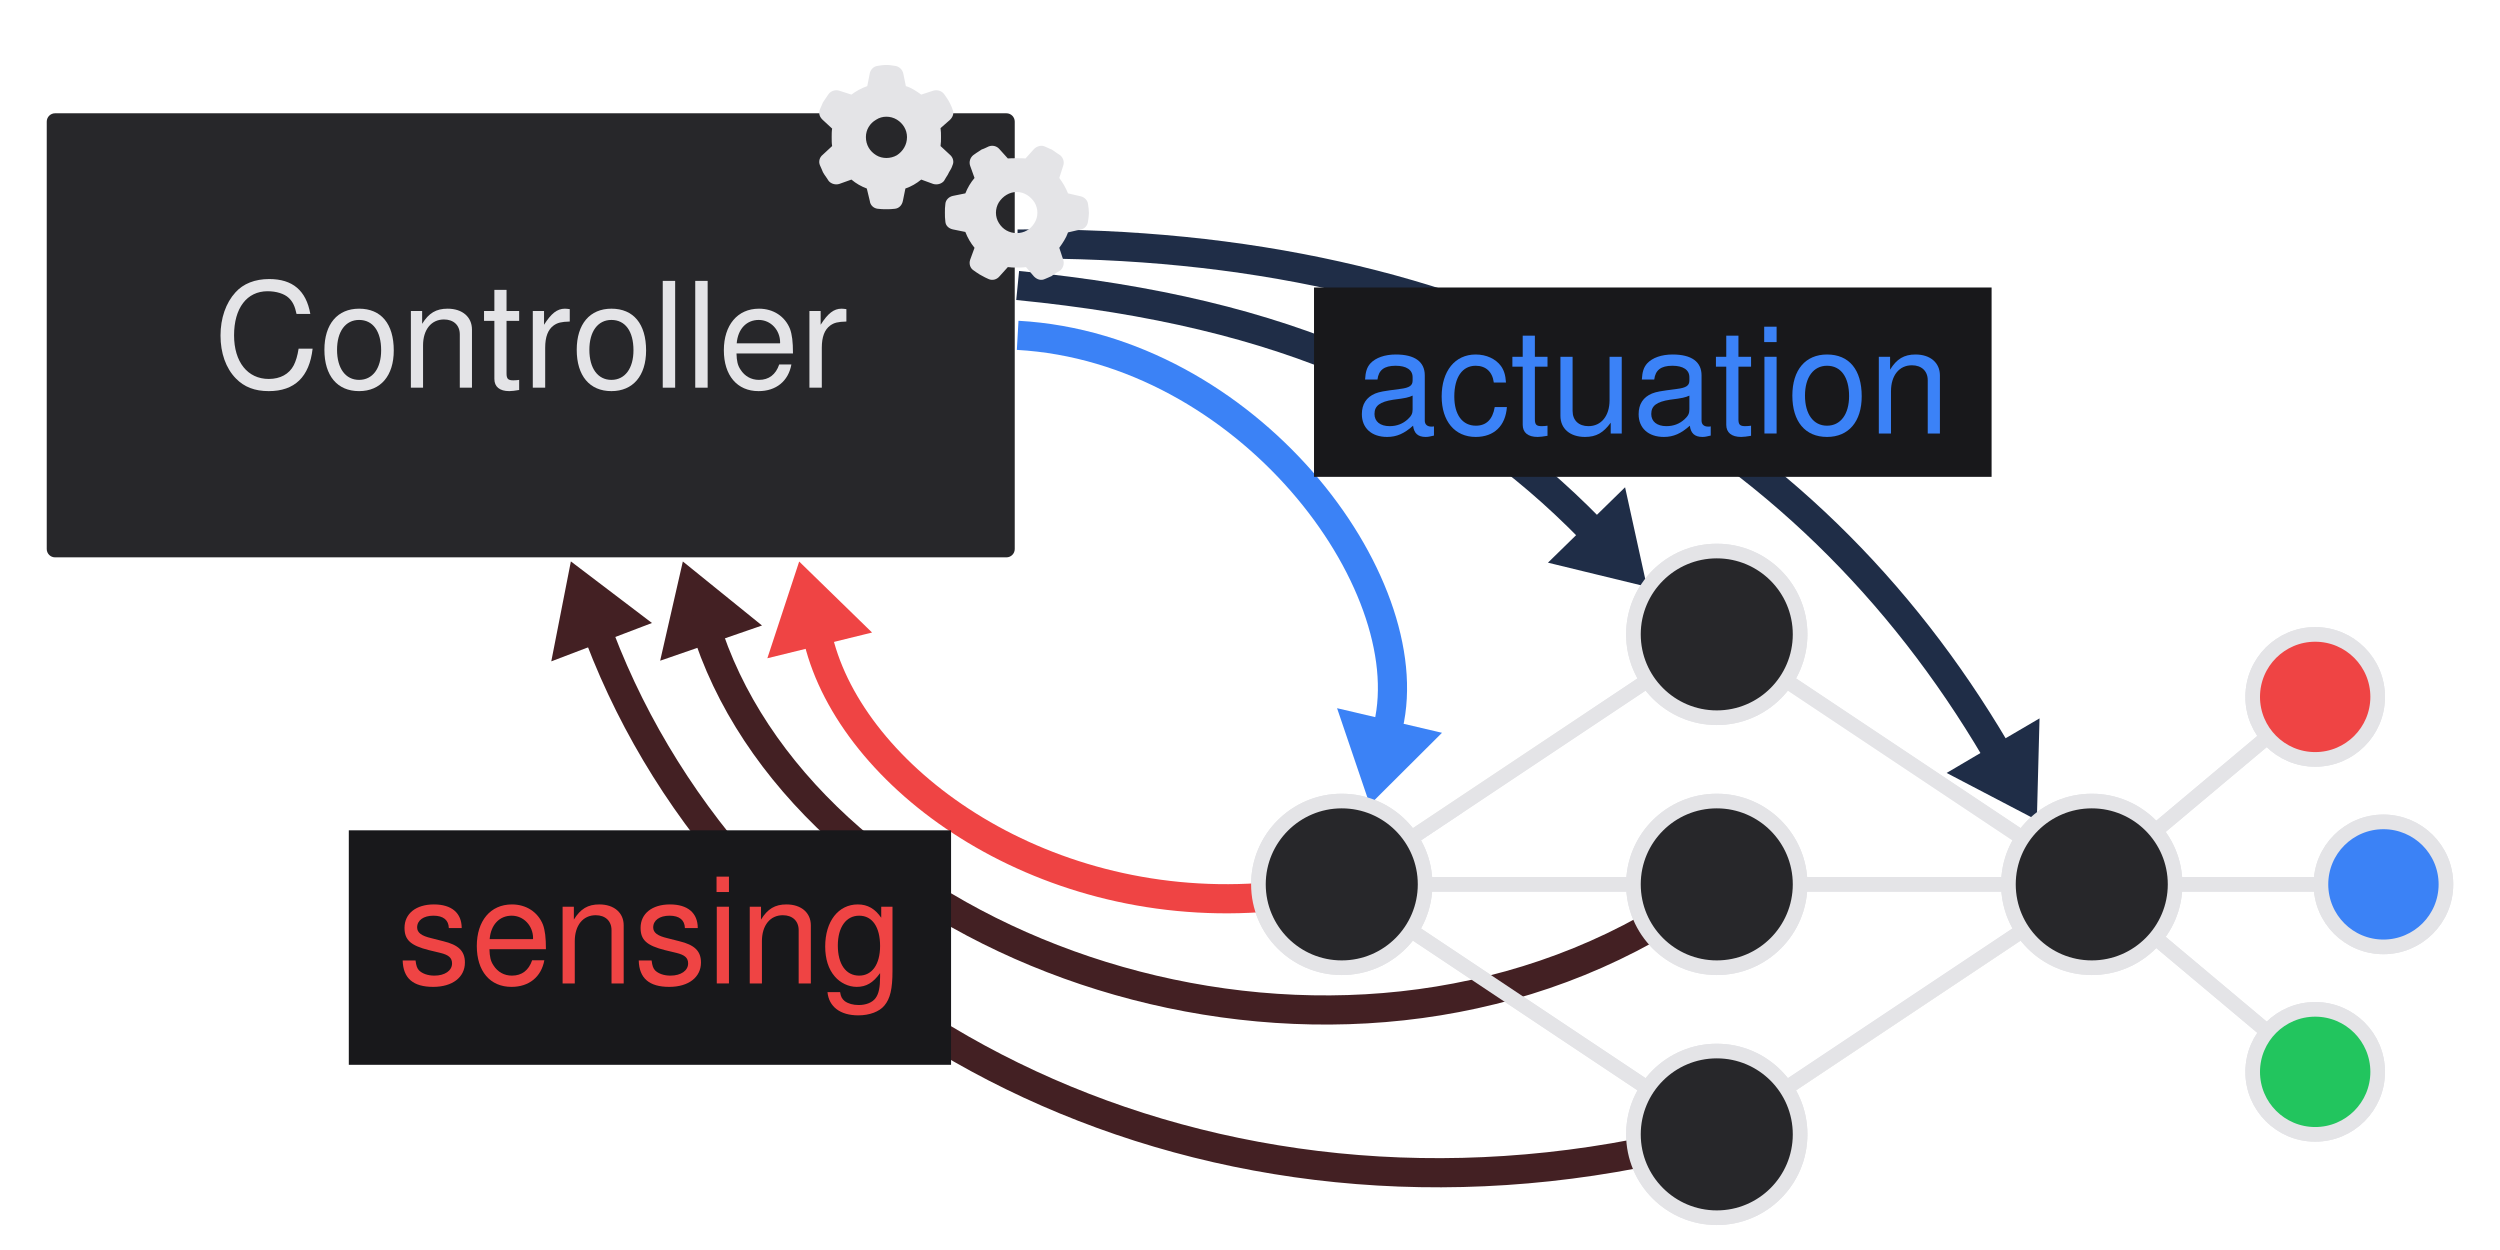
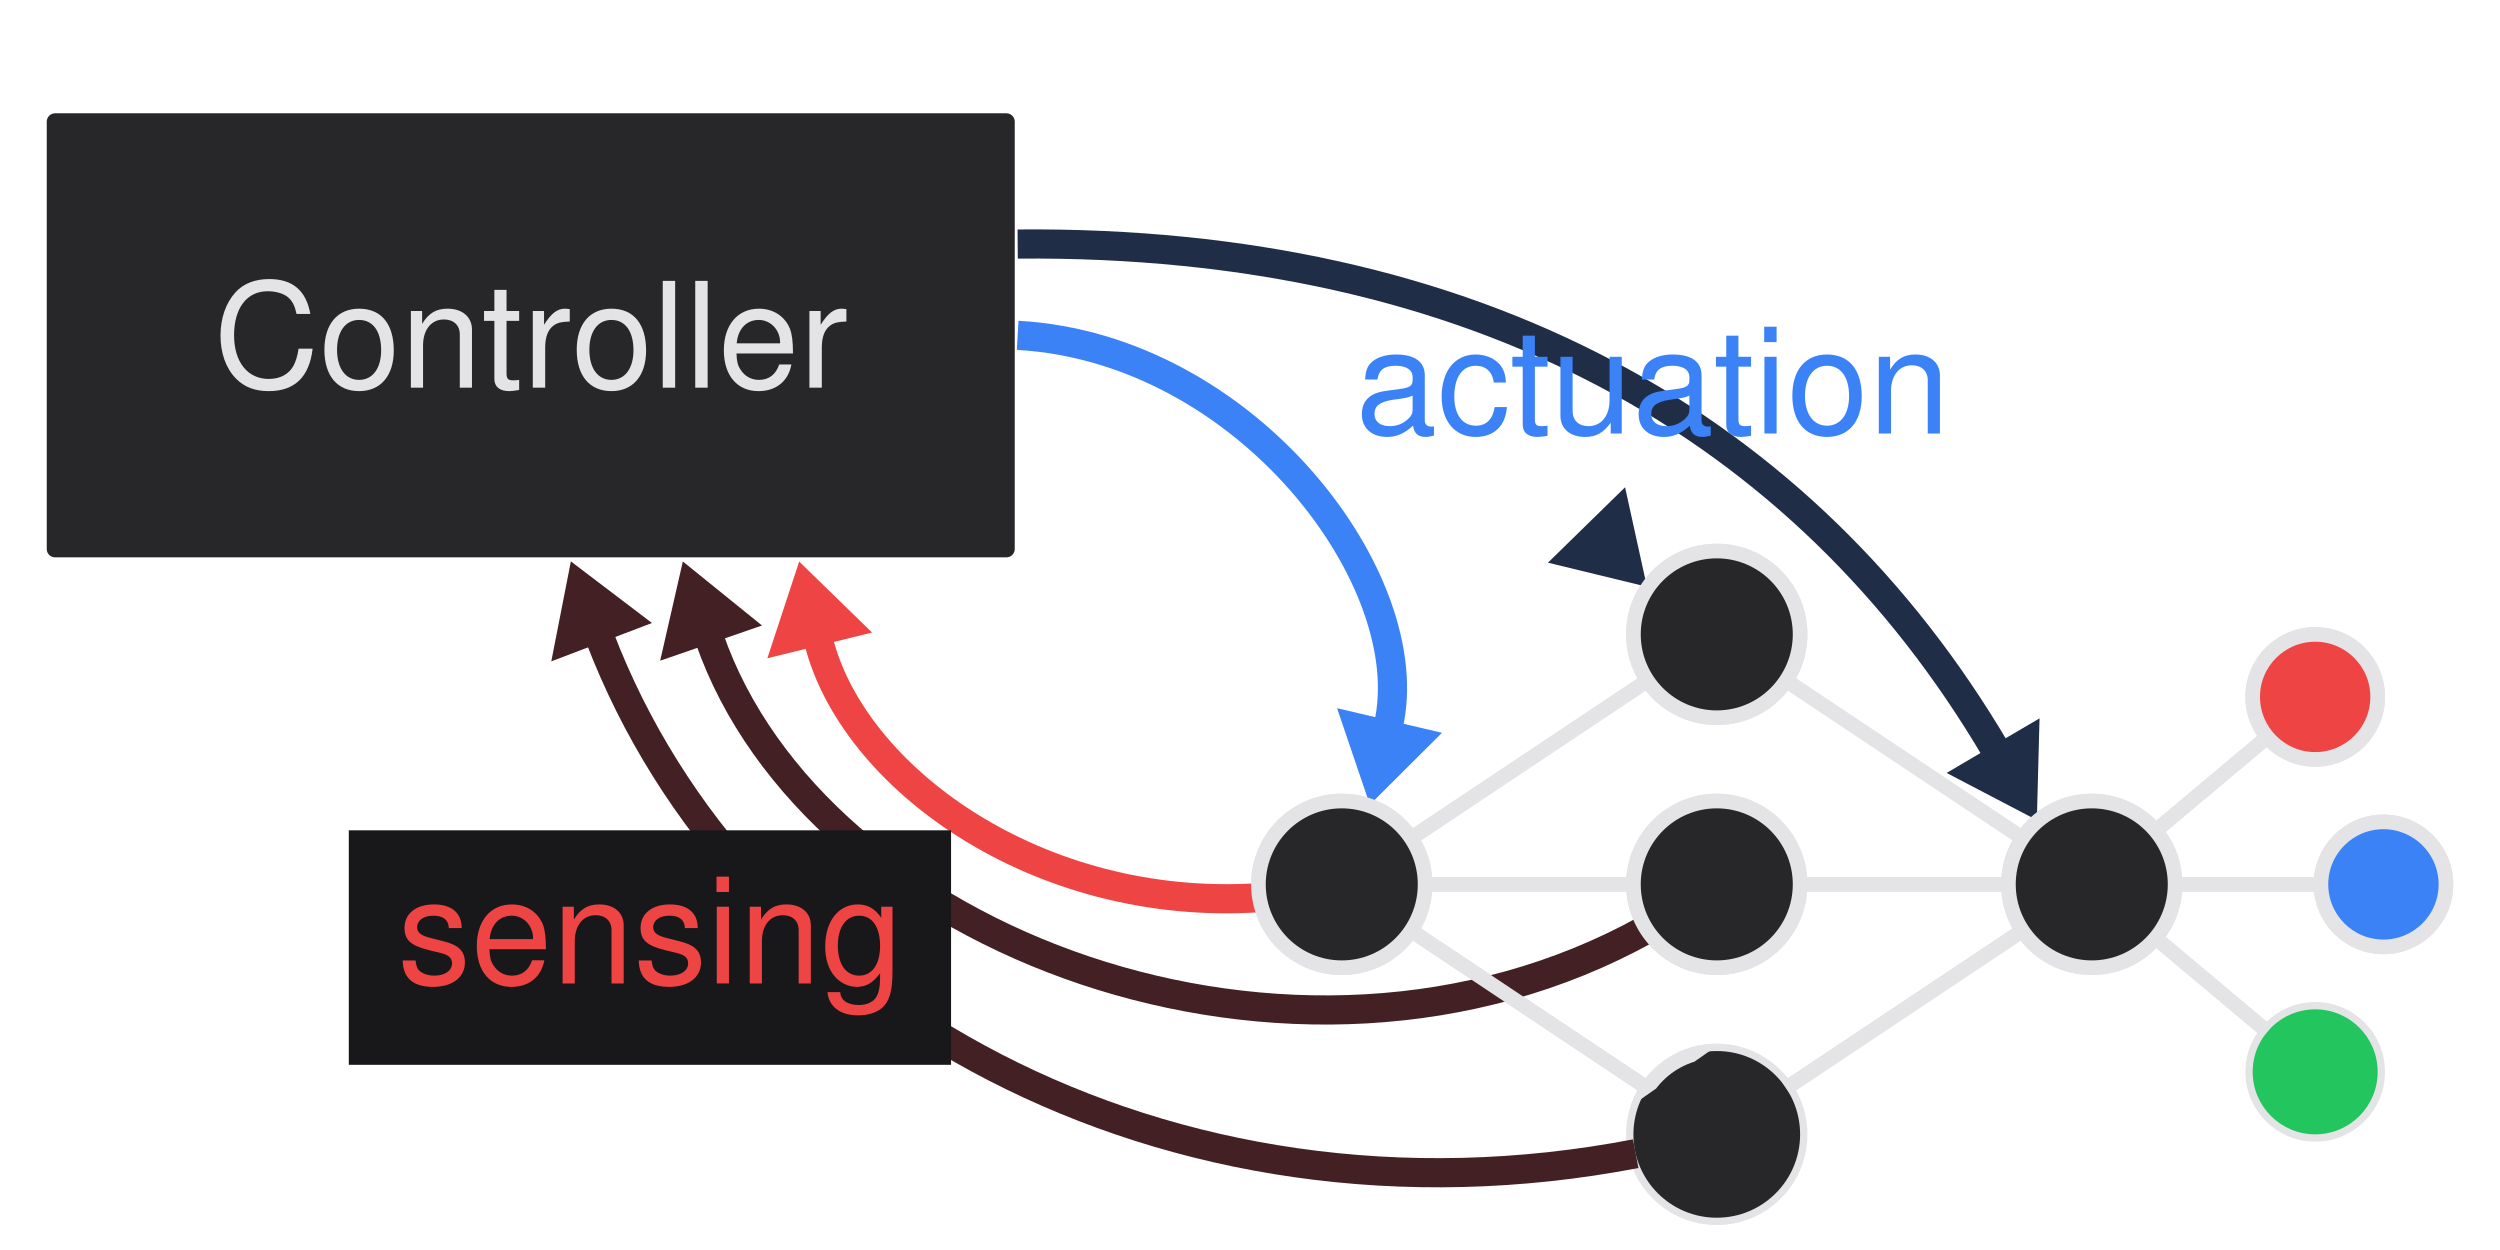
<svg xmlns="http://www.w3.org/2000/svg" xmlns:ns1="http://sodipodi.sourceforge.net/DTD/sodipodi-0.dtd" xmlns:ns2="http://www.inkscape.org/namespaces/inkscape" xmlns:xlink="http://www.w3.org/1999/xlink" width="170.08pt" height="85.04pt" viewBox="0 0 170.08 85.04" version="1.1" id="svg261" ns1:docname="data-driven-networking-dark.pdf">
  <ns1:namedview id="namedview263" pagecolor="#505050" bordercolor="#eeeeee" borderopacity="1" ns2:showpageshadow="0" ns2:pageopacity="0" ns2:pagecheckerboard="0" ns2:deskcolor="#505050" ns2:document-units="pt" />
  <defs id="defs89">
    <g id="g48">
      <g id="glyph-0-0" />
      <g id="glyph-0-1">
        <path d="M 6.594 -5.016 C 6.312 -6.609 5.391 -7.391 3.797 -7.391 C 2.828 -7.391 2.031 -7.078 1.5 -6.484 C 0.844 -5.766 0.484 -4.719 0.484 -3.547 C 0.484 -2.359 0.844 -1.328 1.531 -0.625 C 2.094 -0.047 2.812 0.234 3.766 0.234 C 5.531 0.234 6.531 -0.734 6.75 -2.656 L 5.797 -2.656 C 5.719 -2.156 5.609 -1.812 5.469 -1.531 C 5.156 -0.922 4.547 -0.594 3.766 -0.594 C 2.328 -0.594 1.406 -1.75 1.406 -3.562 C 1.406 -5.422 2.281 -6.562 3.688 -6.562 C 4.281 -6.562 4.828 -6.391 5.125 -6.109 C 5.391 -5.859 5.547 -5.547 5.656 -5.016 Z M 6.594 -5.016 " id="path3" />
      </g>
      <g id="glyph-0-2">
        <path d="M 2.719 -5.375 C 1.25 -5.375 0.359 -4.328 0.359 -2.578 C 0.359 -0.812 1.234 0.234 2.719 0.234 C 4.188 0.234 5.078 -0.812 5.078 -2.531 C 5.078 -4.344 4.219 -5.375 2.719 -5.375 Z M 2.719 -4.609 C 3.656 -4.609 4.219 -3.844 4.219 -2.547 C 4.219 -1.312 3.641 -0.531 2.719 -0.531 C 1.797 -0.531 1.219 -1.312 1.219 -2.578 C 1.219 -3.828 1.797 -4.609 2.719 -4.609 Z M 2.719 -4.609 " id="path6" />
      </g>
      <g id="glyph-0-3">
        <path d="M 0.703 -5.219 L 0.703 0 L 1.531 0 L 1.531 -2.875 C 1.531 -3.953 2.094 -4.641 2.953 -4.641 C 3.609 -4.641 4.031 -4.25 4.031 -3.625 L 4.031 0 L 4.859 0 L 4.859 -3.953 C 4.859 -4.812 4.203 -5.375 3.203 -5.375 C 2.422 -5.375 1.922 -5.078 1.469 -4.344 L 1.469 -5.219 Z M 0.703 -5.219 " id="path9" />
      </g>
      <g id="glyph-0-4">
        <path d="M 2.531 -5.219 L 1.672 -5.219 L 1.672 -6.656 L 0.844 -6.656 L 0.844 -5.219 L 0.141 -5.219 L 0.141 -4.547 L 0.844 -4.547 L 0.844 -0.594 C 0.844 -0.062 1.203 0.234 1.859 0.234 C 2.047 0.234 2.25 0.203 2.531 0.156 L 2.531 -0.531 C 2.422 -0.516 2.297 -0.5 2.141 -0.5 C 1.781 -0.5 1.672 -0.594 1.672 -0.969 L 1.672 -4.547 L 2.531 -4.547 Z M 2.531 -5.219 " id="path12" />
      </g>
      <g id="glyph-0-5">
        <path d="M 0.688 -5.219 L 0.688 0 L 1.531 0 L 1.531 -2.719 C 1.531 -3.453 1.719 -3.953 2.109 -4.234 C 2.375 -4.422 2.625 -4.484 3.203 -4.5 L 3.203 -5.344 C 3.062 -5.359 2.984 -5.375 2.875 -5.375 C 2.344 -5.375 1.938 -5.047 1.453 -4.281 L 1.453 -5.219 Z M 0.688 -5.219 " id="path15" />
      </g>
      <g id="glyph-0-6">
        <path d="M 1.516 -7.266 L 0.672 -7.266 L 0.672 0 L 1.516 0 Z M 1.516 -7.266 " id="path18" />
      </g>
      <g id="glyph-0-7">
        <path d="M 5.109 -2.328 C 5.109 -3.125 5.047 -3.609 4.906 -4 C 4.562 -4.859 3.766 -5.375 2.797 -5.375 C 1.328 -5.375 0.406 -4.25 0.406 -2.547 C 0.406 -0.828 1.312 0.234 2.766 0.234 C 3.969 0.234 4.797 -0.453 5 -1.578 L 4.172 -1.578 C 3.938 -0.891 3.469 -0.531 2.797 -0.531 C 2.266 -0.531 1.828 -0.781 1.547 -1.219 C 1.344 -1.516 1.281 -1.812 1.266 -2.328 Z M 1.281 -3.016 C 1.359 -3.984 1.938 -4.609 2.781 -4.609 C 3.594 -4.609 4.234 -3.922 4.234 -3.078 C 4.234 -3.047 4.234 -3.031 4.219 -3.016 Z M 1.281 -3.016 " id="path21" />
      </g>
      <g id="glyph-0-8">
        <path d="M 4.359 -3.766 C 4.359 -4.797 3.672 -5.375 2.469 -5.375 C 1.25 -5.375 0.469 -4.75 0.469 -3.781 C 0.469 -2.953 0.891 -2.578 2.125 -2.266 L 2.906 -2.078 C 3.484 -1.938 3.703 -1.734 3.703 -1.359 C 3.703 -0.875 3.219 -0.531 2.5 -0.531 C 2.047 -0.531 1.672 -0.672 1.453 -0.891 C 1.328 -1.031 1.266 -1.188 1.219 -1.562 L 0.344 -1.562 C 0.375 -0.344 1.062 0.234 2.422 0.234 C 3.734 0.234 4.578 -0.422 4.578 -1.422 C 4.578 -2.203 4.141 -2.625 3.094 -2.875 L 2.297 -3.078 C 1.625 -3.234 1.328 -3.453 1.328 -3.812 C 1.328 -4.297 1.766 -4.609 2.438 -4.609 C 3.109 -4.609 3.469 -4.312 3.484 -3.766 Z M 4.359 -3.766 " id="path24" />
      </g>
      <g id="glyph-0-9">
        <path d="M 1.5 -5.219 L 0.672 -5.219 L 0.672 0 L 1.5 0 Z M 1.5 -7.266 L 0.656 -7.266 L 0.656 -6.219 L 1.5 -6.219 Z M 1.5 -7.266 " id="path27" />
      </g>
      <g id="glyph-0-10">
        <path d="M 4.109 -5.219 L 4.109 -4.469 C 3.688 -5.078 3.188 -5.375 2.516 -5.375 C 1.188 -5.375 0.297 -4.219 0.297 -2.516 C 0.297 -1.672 0.516 -0.969 0.953 -0.469 C 1.328 -0.031 1.891 0.234 2.438 0.234 C 3.094 0.234 3.562 -0.047 4.031 -0.703 L 4.031 -0.438 C 4.031 0.266 3.938 0.703 3.734 0.984 C 3.516 1.297 3.078 1.469 2.578 1.469 C 2.188 1.469 1.859 1.375 1.625 1.203 C 1.438 1.047 1.359 0.906 1.312 0.594 L 0.453 0.594 C 0.547 1.578 1.312 2.172 2.547 2.172 C 3.312 2.172 3.984 1.922 4.328 1.5 C 4.719 1.031 4.875 0.375 4.875 -0.859 L 4.875 -5.219 Z M 2.609 -4.609 C 3.5 -4.609 4.031 -3.844 4.031 -2.547 C 4.031 -1.297 3.484 -0.531 2.609 -0.531 C 1.703 -0.531 1.156 -1.312 1.156 -2.578 C 1.156 -3.828 1.719 -4.609 2.609 -4.609 Z M 2.609 -4.609 " id="path30" />
      </g>
      <g id="glyph-0-11">
        <path d="M 5.328 -0.484 C 5.25 -0.469 5.203 -0.469 5.156 -0.469 C 4.859 -0.469 4.703 -0.625 4.703 -0.875 L 4.703 -3.953 C 4.703 -4.875 4.031 -5.375 2.734 -5.375 C 1.984 -5.375 1.359 -5.156 1 -4.766 C 0.766 -4.5 0.672 -4.203 0.641 -3.672 L 1.484 -3.672 C 1.562 -4.312 1.938 -4.609 2.719 -4.609 C 3.453 -4.609 3.875 -4.328 3.875 -3.828 L 3.875 -3.609 C 3.875 -3.266 3.672 -3.109 3.016 -3.031 C 1.828 -2.875 1.656 -2.844 1.328 -2.719 C 0.734 -2.469 0.422 -2 0.422 -1.312 C 0.422 -0.375 1.078 0.234 2.141 0.234 C 2.797 0.234 3.312 0 3.906 -0.531 C 3.969 -0.016 4.234 0.234 4.766 0.234 C 4.938 0.234 5.062 0.203 5.328 0.141 Z M 3.875 -1.641 C 3.875 -1.359 3.797 -1.203 3.547 -0.969 C 3.203 -0.656 2.797 -0.5 2.312 -0.5 C 1.672 -0.5 1.281 -0.812 1.281 -1.328 C 1.281 -1.891 1.656 -2.156 2.547 -2.297 C 3.422 -2.406 3.594 -2.453 3.875 -2.578 Z M 3.875 -1.641 " id="path33" />
      </g>
      <g id="glyph-0-12">
        <path d="M 4.688 -3.469 C 4.656 -3.984 4.547 -4.312 4.344 -4.594 C 3.984 -5.078 3.359 -5.375 2.625 -5.375 C 1.219 -5.375 0.312 -4.25 0.312 -2.516 C 0.312 -0.844 1.203 0.234 2.625 0.234 C 3.875 0.234 4.656 -0.516 4.75 -1.797 L 3.922 -1.797 C 3.781 -0.953 3.344 -0.531 2.641 -0.531 C 1.719 -0.531 1.172 -1.281 1.172 -2.516 C 1.172 -3.828 1.719 -4.609 2.625 -4.609 C 3.312 -4.609 3.766 -4.203 3.859 -3.469 Z M 4.688 -3.469 " id="path36" />
      </g>
      <g id="glyph-0-13">
        <path d="M 4.812 0 L 4.812 -5.219 L 3.984 -5.219 L 3.984 -2.266 C 3.984 -1.203 3.422 -0.5 2.547 -0.5 C 1.891 -0.5 1.469 -0.891 1.469 -1.531 L 1.469 -5.219 L 0.641 -5.219 L 0.641 -1.203 C 0.641 -0.328 1.297 0.234 2.312 0.234 C 3.078 0.234 3.562 -0.047 4.062 -0.734 L 4.062 0 Z M 4.812 0 " id="path39" />
      </g>
      <g id="glyph-1-0">
        <path d="M 1.875 -1.656 L 4.469 -5.609 L 1.875 -9.516 Z M 2.969 0 L 8.203 0 L 5.609 -3.906 Z M 6.703 -5.609 L 9.344 -1.656 L 9.344 -9.516 Z M 8.203 -11.203 L 2.969 -11.203 L 5.609 -7.266 Z M 0 -11.672 C 0 -12.422 0.609 -13.078 1.406 -13.078 L 9.797 -13.078 C 10.562 -13.078 11.203 -12.422 11.203 -11.672 L 11.203 0.469 C 11.203 1.25 10.562 1.875 9.797 1.875 L 1.406 1.875 C 0.609 1.875 0 1.25 0 0.469 Z M 0 -11.672 " id="path42" />
      </g>
      <g id="glyph-1-1">
-         <path d="M 8.984 -9.109 C 9.188 -9.312 9.281 -9.562 9.156 -9.828 C 9.109 -10 9.016 -10.156 8.953 -10.297 L 8.875 -10.438 C 8.781 -10.594 8.672 -10.734 8.578 -10.875 C 8.406 -11.094 8.109 -11.172 7.844 -11.094 L 7.031 -10.828 C 6.703 -11.062 6.359 -11.297 5.984 -11.406 L 5.812 -12.25 C 5.75 -12.547 5.516 -12.75 5.25 -12.781 C 5.047 -12.812 4.875 -12.844 4.672 -12.844 L 4.641 -12.844 C 4.438 -12.844 4.266 -12.812 4.062 -12.781 C 3.797 -12.75 3.594 -12.547 3.531 -12.281 L 3.359 -11.406 C 2.953 -11.266 2.594 -11.062 2.281 -10.828 L 1.453 -11.094 C 1.203 -11.172 0.906 -11.094 0.734 -10.875 C 0.641 -10.734 0.547 -10.594 0.438 -10.438 L 0.344 -10.297 C 0.297 -10.156 0.203 -10 0.141 -9.828 C 0.031 -9.562 0.109 -9.312 0.328 -9.109 L 0.969 -8.516 C 0.938 -8.344 0.938 -8.141 0.938 -7.938 C 0.938 -7.703 0.938 -7.5 0.969 -7.328 L 0.328 -6.734 C 0.109 -6.562 0.031 -6.266 0.141 -6.016 C 0.203 -5.859 0.297 -5.688 0.344 -5.547 L 0.438 -5.391 C 0.531 -5.25 0.641 -5.109 0.734 -4.953 C 0.906 -4.75 1.203 -4.672 1.453 -4.75 L 2.281 -5.047 C 2.594 -4.781 2.953 -4.578 3.328 -4.438 L 3.531 -3.594 C 3.562 -3.297 3.797 -3.094 4.062 -3.062 C 4.266 -3.031 4.469 -3.031 4.641 -3.031 C 4.844 -3.031 5.047 -3.031 5.25 -3.062 C 5.516 -3.094 5.719 -3.297 5.781 -3.594 L 5.953 -4.438 C 6.359 -4.578 6.703 -4.781 7.031 -5.047 L 7.844 -4.75 C 8.109 -4.672 8.406 -4.75 8.578 -4.953 C 8.672 -5.109 8.75 -5.25 8.844 -5.391 L 8.922 -5.547 C 9.016 -5.688 9.109 -5.859 9.156 -6.016 C 9.281 -6.266 9.188 -6.562 8.984 -6.734 L 8.344 -7.328 C 8.375 -7.531 8.375 -7.734 8.375 -7.938 C 8.375 -8.141 8.375 -8.344 8.344 -8.547 Z M 3.266 -7.938 C 3.266 -8.438 3.531 -8.875 3.969 -9.125 C 4.375 -9.391 4.938 -9.391 5.375 -9.125 C 5.781 -8.875 6.062 -8.438 6.062 -7.938 C 6.062 -7.406 5.781 -6.969 5.375 -6.703 C 4.938 -6.453 4.375 -6.453 3.969 -6.703 C 3.531 -6.969 3.266 -7.406 3.266 -7.938 Z M 14.703 1.547 C 14.906 1.75 15.172 1.844 15.438 1.719 C 15.609 1.656 15.75 1.578 15.906 1.516 L 16.047 1.406 C 16.188 1.312 16.344 1.219 16.484 1.141 C 16.688 0.969 16.781 0.672 16.688 0.406 L 16.422 -0.406 C 16.656 -0.734 16.891 -1.078 17.016 -1.453 L 17.891 -1.656 C 18.141 -1.688 18.344 -1.922 18.375 -2.188 C 18.406 -2.391 18.438 -2.594 18.438 -2.766 C 18.438 -2.969 18.406 -3.188 18.375 -3.391 C 18.344 -3.641 18.141 -3.844 17.891 -3.906 L 17.016 -4.109 C 16.859 -4.5 16.656 -4.844 16.422 -5.156 L 16.688 -5.984 C 16.781 -6.25 16.688 -6.531 16.484 -6.703 C 16.344 -6.797 16.188 -6.891 16.047 -7 L 15.906 -7.094 C 15.75 -7.141 15.609 -7.234 15.438 -7.297 C 15.203 -7.406 14.906 -7.328 14.703 -7.125 L 14.125 -6.484 C 13.953 -6.5 13.734 -6.5 13.531 -6.5 C 13.297 -6.5 13.094 -6.5 12.922 -6.484 L 12.344 -7.125 C 12.172 -7.328 11.875 -7.406 11.609 -7.297 C 11.469 -7.234 11.297 -7.141 11.141 -7.094 L 11 -7 C 10.859 -6.922 10.703 -6.797 10.562 -6.703 C 10.359 -6.531 10.266 -6.25 10.359 -5.984 L 10.656 -5.156 C 10.391 -4.844 10.188 -4.5 10.031 -4.109 L 9.188 -3.938 C 8.891 -3.875 8.688 -3.641 8.672 -3.391 C 8.641 -3.188 8.641 -3 8.641 -2.797 C 8.641 -2.594 8.641 -2.391 8.672 -2.188 C 8.688 -1.922 8.891 -1.719 9.188 -1.656 L 10.031 -1.484 C 10.188 -1.078 10.391 -0.734 10.656 -0.406 L 10.359 0.406 C 10.266 0.672 10.359 0.969 10.562 1.109 C 10.703 1.219 10.859 1.312 11 1.406 L 11.141 1.484 C 11.297 1.578 11.469 1.656 11.609 1.719 C 11.875 1.844 12.172 1.75 12.344 1.547 L 12.922 0.906 C 13.125 0.938 13.328 0.938 13.531 0.938 C 13.734 0.938 13.953 0.938 14.156 0.906 Z M 13.531 -4.203 C 14.031 -4.203 14.469 -3.906 14.734 -3.5 C 15 -3.062 15 -2.516 14.734 -2.094 C 14.469 -1.656 14.031 -1.406 13.531 -1.406 C 13.016 -1.406 12.578 -1.656 12.312 -2.094 C 12.047 -2.516 12.047 -3.062 12.312 -3.5 C 12.578 -3.906 13.016 -4.203 13.531 -4.203 Z M 13.531 -4.203 " id="path45" />
-       </g>
+         </g>
    </g>
    <clipPath id="clip-0">
      <path clip-rule="nonzero" d="M 97 57 L 137 57 L 137 85.039 L 97 85.039 Z M 97 57 " id="path50" />
    </clipPath>
    <clipPath id="clip-1">
      <path clip-rule="nonzero" d="M 139 29 L 170.078 29 L 170.078 66 L 139 66 Z M 139 29 " id="path53" />
    </clipPath>
    <clipPath id="clip-2">
      <path clip-rule="nonzero" d="M 143 41 L 170.078 41 L 170.078 79 L 143 79 Z M 143 41 " id="path56" />
    </clipPath>
    <clipPath id="clip-3">
      <path clip-rule="nonzero" d="M 139 54 L 170.078 54 L 170.078 85.039 L 139 85.039 Z M 139 54 " id="path59" />
    </clipPath>
    <clipPath id="clip-4">
      <path clip-rule="nonzero" d="M 81 32 L 170.078 32 L 170.078 85.039 L 81 85.039 Z M 81 32 " id="path62" />
    </clipPath>
    <clipPath id="clip-5">
      <path clip-rule="nonzero" d="M 20 15 L 141 15 L 141 85.039 L 20 85.039 Z M 20 15 " id="path65" />
    </clipPath>
    <clipPath id="clip-6">
      <path clip-rule="nonzero" d="M 12 15 L 140 15 L 140 85.039 L 12 85.039 Z M 12 15 " id="path68" />
    </clipPath>
    <clipPath id="clip-7">
      <path clip-rule="nonzero" d="M 27 15 L 114 15 L 114 85.039 L 27 85.039 Z M 27 15 " id="path71" />
    </clipPath>
    <clipPath id="clip-8">
-       <path clip-rule="nonzero" d="M 97 57 L 137 57 L 137 85.039 L 97 85.039 Z M 97 57 " id="path74" />
+       <path clip-rule="nonzero" d="M 97 57 L 137 57 L 97 85.039 Z M 97 57 " id="path74" />
    </clipPath>
    <clipPath id="clip-9">
      <path clip-rule="nonzero" d="M 139 29 L 170.078 29 L 170.078 66 L 139 66 Z M 139 29 " id="path77" />
    </clipPath>
    <clipPath id="clip-10">
      <path clip-rule="nonzero" d="M 143 41 L 170.078 41 L 170.078 79 L 143 79 Z M 143 41 " id="path80" />
    </clipPath>
    <clipPath id="clip-11">
-       <path clip-rule="nonzero" d="M 139 54 L 170.078 54 L 170.078 85.039 L 139 85.039 Z M 139 54 " id="path83" />
-     </clipPath>
+       </clipPath>
    <clipPath id="clip-12">
      <path clip-rule="nonzero" d="M 81 32 L 170.078 32 L 170.078 85.039 L 81 85.039 Z M 81 32 " id="path86" />
    </clipPath>
  </defs>
  <path fill-rule="nonzero" fill="rgb(15.294%, 15.294%, 16.472%)" fill-opacity="1" stroke-width="0.996" stroke-linecap="butt" stroke-linejoin="miter" stroke="rgb(89.412%, 89.412%, 90.587%)" stroke-opacity="1" stroke-miterlimit="10" d="M 5.67 0.002 C 5.67 3.131 3.131 5.67 -0.002 5.67 C -3.131 5.67 -5.67 3.131 -5.67 0.002 C -5.67 -3.131 -3.131 -5.67 -0.002 -5.67 C 3.131 -5.67 5.67 -3.131 5.67 0.002 Z M 5.67 0.002 " transform="matrix(1, 0, 0, -1, 91.283, 60.166)" id="path91" />
  <path fill-rule="nonzero" fill="rgb(15.294%, 15.294%, 16.472%)" fill-opacity="1" stroke-width="0.996" stroke-linecap="butt" stroke-linejoin="miter" stroke="rgb(89.412%, 89.412%, 90.587%)" stroke-opacity="1" stroke-miterlimit="10" d="M 31.182 17.01 C 31.182 20.139 28.643 22.678 25.514 22.678 C 22.381 22.678 19.842 20.139 19.842 17.01 C 19.842 13.877 22.381 11.338 25.514 11.338 C 28.643 11.338 31.182 13.877 31.182 17.01 Z M 31.182 17.01 " transform="matrix(1, 0, 0, -1, 91.283, 60.166)" id="path93" />
  <path fill-rule="nonzero" fill="rgb(15.294%, 15.294%, 16.472%)" fill-opacity="1" stroke-width="0.996" stroke-linecap="butt" stroke-linejoin="miter" stroke="rgb(89.412%, 89.412%, 90.587%)" stroke-opacity="1" stroke-miterlimit="10" d="M 31.182 0.002 C 31.182 3.131 28.643 5.67 25.514 5.67 C 22.381 5.67 19.842 3.131 19.842 0.002 C 19.842 -3.131 22.381 -5.67 25.514 -5.67 C 28.643 -5.67 31.182 -3.131 31.182 0.002 Z M 31.182 0.002 " transform="matrix(1, 0, 0, -1, 91.283, 60.166)" id="path95" />
  <path fill-rule="nonzero" fill="rgb(15.294%, 15.294%, 16.472%)" fill-opacity="1" d="M 122.465 77.176 C 122.465 74.043 119.926 71.504 116.797 71.504 C 113.664 71.504 111.125 74.043 111.125 77.176 C 111.125 80.305 113.664 82.844 116.797 82.844 C 119.926 82.844 122.465 80.305 122.465 77.176 Z M 122.465 77.176 " id="path97" />
  <g clip-path="url(#clip-0)" id="g101">
    <path fill="none" stroke-width="0.996" stroke-linecap="butt" stroke-linejoin="miter" stroke="#e4e4e7" stroke-opacity="1" stroke-miterlimit="10" d="m 31.182,-17.01 c 0,3.133 -2.539,5.672 -5.668,5.672 -3.133,0 -5.672,-2.539 -5.672,-5.672 0,-3.129 2.539,-5.668 5.672,-5.668 3.129,0 5.668,2.539 5.668,5.668 z m 0,0" transform="matrix(1,0,0,-1,91.283,60.166)" id="path99" />
  </g>
  <path fill-rule="nonzero" fill="rgb(15.294%, 15.294%, 16.472%)" fill-opacity="1" stroke-width="0.996" stroke-linecap="butt" stroke-linejoin="miter" stroke="rgb(89.412%, 89.412%, 90.587%)" stroke-opacity="1" stroke-miterlimit="10" d="M 56.694 0.002 C 56.694 3.131 54.154 5.67 51.026 5.67 C 47.893 5.67 45.354 3.131 45.354 0.002 C 45.354 -3.131 47.893 -5.67 51.026 -5.67 C 54.154 -5.67 56.694 -3.131 56.694 0.002 Z M 56.694 0.002 " transform="matrix(1, 0, 0, -1, 91.283, 60.166)" id="path103" />
-   <path fill-rule="nonzero" fill="rgb(93.726%, 26.668%, 26.668%)" fill-opacity="1" d="M 161.758 47.41 C 161.758 45.062 159.855 43.16 157.508 43.16 C 155.16 43.16 153.254 45.062 153.254 47.41 C 153.254 49.758 155.16 51.664 157.508 51.664 C 159.855 51.664 161.758 49.758 161.758 47.41 Z M 161.758 47.41 " id="path105" />
  <g clip-path="url(#clip-1)" id="g109">
    <path fill="none" stroke-width="0.996" stroke-linecap="butt" stroke-linejoin="miter" stroke="#e4e4e7" stroke-opacity="1" stroke-miterlimit="10" d="m 70.475,12.756 c 0,2.348 -1.902,4.25 -4.25,4.25 -2.348,0 -4.254,-1.902 -4.254,-4.25 0,-2.348 1.906,-4.254 4.254,-4.254 2.348,0 4.25,1.906 4.25,4.254 z m 0,0" transform="matrix(1,0,0,-1,91.283,60.166)" id="path107" />
  </g>
  <path fill-rule="nonzero" fill="rgb(23.137%, 50.98%, 96.471%)" fill-opacity="1" d="M 166.402 60.164 C 166.402 57.816 164.496 55.914 162.148 55.914 C 159.801 55.914 157.898 57.816 157.898 60.164 C 157.898 62.516 159.801 64.418 162.148 64.418 C 164.496 64.418 166.402 62.516 166.402 60.164 Z M 166.402 60.164 " id="path111" />
  <g clip-path="url(#clip-2)" id="g115">
    <path fill="none" stroke-width="0.996" stroke-linecap="butt" stroke-linejoin="miter" stroke="#e4e4e7" stroke-opacity="1" stroke-miterlimit="10" d="m 75.119,0.002 c 0,2.348 -1.906,4.25 -4.254,4.25 -2.348,0 -4.25,-1.902 -4.25,-4.25 0,-2.352 1.902,-4.254 4.25,-4.254 2.348,0 4.254,1.902 4.254,4.254 z m 0,0" transform="matrix(1,0,0,-1,91.283,60.166)" id="path113" />
  </g>
  <path fill-rule="nonzero" fill="rgb(13.332%, 77.254%, 36.864%)" fill-opacity="1" d="M 161.758 72.922 C 161.758 70.574 159.855 68.668 157.508 68.668 C 155.16 68.668 153.254 70.574 153.254 72.922 C 153.254 75.27 155.16 77.172 157.508 77.172 C 159.855 77.172 161.758 75.27 161.758 72.922 Z M 161.758 72.922 " id="path117" />
  <g clip-path="url(#clip-3)" id="g121">
    <path fill="none" stroke-width="0.996" stroke-linecap="butt" stroke-linejoin="miter" stroke="#e4e4e7" stroke-opacity="1" stroke-miterlimit="10" d="m 70.475,-12.756 c 0,2.348 -1.902,4.254 -4.25,4.254 -2.348,0 -4.254,-1.906 -4.254,-4.254 0,-2.348 1.906,-4.25 4.254,-4.25 2.348,0 4.25,1.902 4.25,4.25 z m 0,0" transform="matrix(1,0,0,-1,91.283,60.166)" id="path119" />
  </g>
  <g clip-path="url(#clip-4)" id="g125">
    <path fill="none" stroke-width="0.996" stroke-linecap="butt" stroke-linejoin="miter" stroke="#e4e4e7" stroke-opacity="1" stroke-miterlimit="10" d="m 4.717,3.146 16.078,10.719 m 9.434,0 16.078,-10.719 M 55.365,3.643 62.967,10.021 M 5.67,0.002 H 19.842 m 11.34,0 h 14.172 m 11.34,0 h 9.922 M 4.717,-3.147 20.795,-13.865 m 9.434,0 16.078,10.719 M 55.365,-3.643 62.967,-10.021" transform="matrix(1,0,0,-1,91.283,60.166)" id="path123" />
  </g>
  <path fill-rule="nonzero" fill="rgb(15.294%, 15.294%, 16.472%)" fill-opacity="1" d="M 68.469 7.707 L 3.746 7.707 C 3.434 7.707 3.18 7.961 3.18 8.277 L 3.18 37.352 C 3.18 37.664 3.434 37.918 3.746 37.918 L 68.469 37.918 C 68.781 37.918 69.035 37.664 69.035 37.352 L 69.035 8.277 C 69.035 7.961 68.781 7.707 68.469 7.707 Z M 68.469 7.707 " id="path127" />
  <g fill="#e4e4e7" fill-opacity="1" id="g149">
    <use xlink:href="#glyph-0-1" x="14.518" y="26.375" id="use129" />
    <use xlink:href="#glyph-0-2" x="21.711" y="26.375" id="use131" />
    <use xlink:href="#glyph-0-3" x="27.25" y="26.375" id="use133" />
    <use xlink:href="#glyph-0-4" x="32.789" y="26.375" id="use135" />
    <use xlink:href="#glyph-0-5" x="35.559" y="26.375" id="use137" />
    <use xlink:href="#glyph-0-2" x="38.877" y="26.375" id="use139" />
    <use xlink:href="#glyph-0-6" x="44.416" y="26.375" id="use141" />
    <use xlink:href="#glyph-0-6" x="46.627" y="26.375" id="use143" />
    <use xlink:href="#glyph-0-7" x="48.839" y="26.375" id="use145" />
    <use xlink:href="#glyph-0-5" x="54.378" y="26.375" id="use147" />
  </g>
  <g clip-path="url(#clip-5)" id="g153">
    <path fill="none" stroke-width="1.984" stroke-linecap="butt" stroke-linejoin="miter" stroke="#432023" stroke-opacity="1" stroke-miterlimit="10" d="M 20.737,-3.053 C -3.205,-16.357 -35.908,-3.838 -43.029,16.768" transform="matrix(1,0,0,-1,91.283,60.166)" id="path151" />
  </g>
  <path fill-rule="nonzero" fill="rgb(26.276%, 12.865%, 13.805%)" fill-opacity="1" stroke-width="1.49" stroke-linecap="butt" stroke-linejoin="miter" stroke="rgb(26.276%, 12.865%, 13.805%)" stroke-opacity="1" stroke-miterlimit="10" d="M 4.469 -0 L 0.746 2.323 L 0.745 -2.322 Z M 4.469 -0 " transform="matrix(-0.327, -0.945, -0.945, 0.327, 48.377, 43.752)" id="path155" />
  <g clip-path="url(#clip-6)" id="g159">
    <path fill="none" stroke-width="1.984" stroke-linecap="butt" stroke-linejoin="miter" stroke="#432023" stroke-opacity="1" stroke-miterlimit="10" d="M 19.998,-18.322 C -11.845,-24.443 -40.92,-8.248 -50.486,16.826" transform="matrix(1,0,0,-1,91.283,60.166)" id="path157" />
  </g>
  <path fill-rule="nonzero" fill="rgb(26.276%, 12.865%, 13.805%)" fill-opacity="1" stroke-width="1.49" stroke-linecap="butt" stroke-linejoin="miter" stroke="rgb(26.276%, 12.865%, 13.805%)" stroke-opacity="1" stroke-miterlimit="10" d="M 4.473 0 L 0.744 2.326 L 0.744 -2.323 Z M 4.473 0 " transform="matrix(-0.356, -0.934, -0.934, 0.356, 40.931, 43.687)" id="path161" />
-   <path fill="none" stroke-width="1.984" stroke-linecap="butt" stroke-linejoin="miter" stroke="rgb(12.157%, 17.725%, 27.765%)" stroke-opacity="1" stroke-miterlimit="10" d="M -22.049 40.744 C -3.541 38.924 7.811 33.482 16.912 24.186 " transform="matrix(1, 0, 0, -1, 91.283, 60.166)" id="path163" />
  <path fill-rule="nonzero" fill="rgb(12.157%, 17.725%, 27.765%)" fill-opacity="1" stroke-width="1.49" stroke-linecap="butt" stroke-linejoin="miter" stroke="rgb(12.157%, 17.725%, 27.765%)" stroke-opacity="1" stroke-miterlimit="10" d="M 4.472 0.001 L 0.745 2.326 L 0.745 0.003 L 0.745 -2.326 Z M 4.472 0.001 " transform="matrix(0.699, 0.715, 0.715, -0.699, 107.934, 35.715)" id="path165" />
  <path fill="none" stroke-width="1.984" stroke-linecap="butt" stroke-linejoin="miter" stroke="rgb(12.157%, 17.725%, 27.765%)" stroke-opacity="1" stroke-miterlimit="10" d="M -22.049 43.564 C 9.131 43.834 31.51 31.17 44.498 9.119 " transform="matrix(1, 0, 0, -1, 91.283, 60.166)" id="path167" />
  <path fill-rule="nonzero" fill="rgb(12.157%, 17.725%, 27.765%)" fill-opacity="1" stroke-width="1.49" stroke-linecap="butt" stroke-linejoin="miter" stroke="rgb(12.157%, 17.725%, 27.765%)" stroke-opacity="1" stroke-miterlimit="10" d="M 4.47 0 L 0.747 2.324 L 0.743 0.001 L 0.745 -2.322 Z M 4.47 0 " transform="matrix(0.507, 0.862, 0.862, -0.507, 135.591, 50.727)" id="path169" />
  <g fill="#e4e4e7" fill-opacity="1" id="g173">
    <use xlink:href="#glyph-1-1" x="55.643" y="17.264" id="use171" />
  </g>
  <g clip-path="url(#clip-7)" id="g177">
    <path fill="none" stroke-width="1.984" stroke-linecap="butt" stroke-linejoin="miter" stroke="#ef4444" stroke-opacity="1" stroke-miterlimit="10" d="m -5.596,-0.904 c -15.141,-1 -27.727,8.219 -30.008,17.527" transform="matrix(1,0,0,-1,91.283,60.166)" id="path175" />
  </g>
  <path fill-rule="nonzero" fill="rgb(93.726%, 26.668%, 26.668%)" fill-opacity="1" stroke-width="1.49" stroke-linecap="butt" stroke-linejoin="miter" stroke="rgb(93.726%, 26.668%, 26.668%)" stroke-opacity="1" stroke-miterlimit="10" d="M 4.469 0 L 0.744 2.326 L 0.746 -2.324 Z M 4.469 0 " transform="matrix(-0.238, -0.971, -0.971, 0.238, 55.768, 43.907)" id="path179" />
  <path fill-rule="nonzero" fill="rgb(9.412%, 9.412%, 10.587%)" fill-opacity="1" d="M 23.73 72.441 L 64.703 72.441 L 64.703 56.488 L 23.73 56.488 Z M 23.73 72.441 " id="path181" />
  <g fill="#ef4444" fill-opacity="1" id="g197">
    <use xlink:href="#glyph-0-8" x="27.051" y="66.905" id="use183" />
    <use xlink:href="#glyph-0-7" x="32.032" y="66.905" id="use185" />
    <use xlink:href="#glyph-0-3" x="37.572" y="66.905" id="use187" />
    <use xlink:href="#glyph-0-8" x="43.111" y="66.905" id="use189" />
    <use xlink:href="#glyph-0-9" x="48.092" y="66.905" id="use191" />
    <use xlink:href="#glyph-0-3" x="50.304" y="66.905" id="use193" />
    <use xlink:href="#glyph-0-10" x="55.843" y="66.905" id="use195" />
  </g>
  <path fill="none" stroke-width="1.984" stroke-linecap="butt" stroke-linejoin="miter" stroke="rgb(23.137%, 50.98%, 96.471%)" stroke-opacity="1" stroke-miterlimit="10" d="M -22.049 37.353 C -6.428 36.475 5.463 20.58 3.166 10.787 " transform="matrix(1, 0, 0, -1, 91.283, 60.166)" id="path199" />
  <path fill-rule="nonzero" fill="rgb(23.137%, 50.98%, 96.471%)" fill-opacity="1" stroke-width="1.49" stroke-linecap="butt" stroke-linejoin="miter" stroke="rgb(23.137%, 50.98%, 96.471%)" stroke-opacity="1" stroke-miterlimit="10" d="M 4.472 0.001 L 0.745 2.324 L 0.744 -2.322 Z M 4.472 0.001 " transform="matrix(-0.228, 0.974, 0.974, 0.228, 94.532, 49.017)" id="path201" />
-   <path fill-rule="nonzero" fill="rgb(9.412%, 9.412%, 10.587%)" fill-opacity="1" d="M 89.395 32.441 L 135.492 32.441 L 135.492 19.559 L 89.395 19.559 Z M 89.395 32.441 " id="path203" />
  <g fill="#3b82f7" fill-opacity="1" id="g223">
    <use xlink:href="#glyph-0-11" x="92.228" y="29.492" id="use205" />
    <use xlink:href="#glyph-0-12" x="97.767" y="29.492" id="use207" />
    <use xlink:href="#glyph-0-4" x="102.749" y="29.492" id="use209" />
    <use xlink:href="#glyph-0-13" x="105.518" y="29.492" id="use211" />
    <use xlink:href="#glyph-0-11" x="111.057" y="29.492" id="use213" />
    <use xlink:href="#glyph-0-4" x="116.597" y="29.492" id="use215" />
    <use xlink:href="#glyph-0-9" x="119.366" y="29.492" id="use217" />
    <use xlink:href="#glyph-0-2" x="121.578" y="29.492" id="use219" />
    <use xlink:href="#glyph-0-3" x="127.117" y="29.492" id="use221" />
  </g>
  <path fill-rule="nonzero" fill="rgb(15.294%, 15.294%, 16.472%)" fill-opacity="1" stroke-width="0.996" stroke-linecap="butt" stroke-linejoin="miter" stroke="rgb(89.412%, 89.412%, 90.587%)" stroke-opacity="1" stroke-miterlimit="10" d="M 5.67 0.002 C 5.67 3.131 3.131 5.67 -0.002 5.67 C -3.131 5.67 -5.67 3.131 -5.67 0.002 C -5.67 -3.131 -3.131 -5.67 -0.002 -5.67 C 3.131 -5.67 5.67 -3.131 5.67 0.002 Z M 5.67 0.002 " transform="matrix(1, 0, 0, -1, 91.283, 60.166)" id="path225" />
  <path fill-rule="nonzero" fill="rgb(15.294%, 15.294%, 16.472%)" fill-opacity="1" stroke-width="0.996" stroke-linecap="butt" stroke-linejoin="miter" stroke="rgb(89.412%, 89.412%, 90.587%)" stroke-opacity="1" stroke-miterlimit="10" d="M 31.182 17.01 C 31.182 20.139 28.643 22.678 25.514 22.678 C 22.381 22.678 19.842 20.139 19.842 17.01 C 19.842 13.877 22.381 11.338 25.514 11.338 C 28.643 11.338 31.182 13.877 31.182 17.01 Z M 31.182 17.01 " transform="matrix(1, 0, 0, -1, 91.283, 60.166)" id="path227" />
  <path fill-rule="nonzero" fill="rgb(15.294%, 15.294%, 16.472%)" fill-opacity="1" stroke-width="0.996" stroke-linecap="butt" stroke-linejoin="miter" stroke="rgb(89.412%, 89.412%, 90.587%)" stroke-opacity="1" stroke-miterlimit="10" d="M 31.182 0.002 C 31.182 3.131 28.643 5.67 25.514 5.67 C 22.381 5.67 19.842 3.131 19.842 0.002 C 19.842 -3.131 22.381 -5.67 25.514 -5.67 C 28.643 -5.67 31.182 -3.131 31.182 0.002 Z M 31.182 0.002 " transform="matrix(1, 0, 0, -1, 91.283, 60.166)" id="path229" />
  <path fill-rule="nonzero" fill="rgb(15.294%, 15.294%, 16.472%)" fill-opacity="1" d="M 122.465 77.176 C 122.465 74.043 119.926 71.504 116.797 71.504 C 113.664 71.504 111.125 74.043 111.125 77.176 C 111.125 80.305 113.664 82.844 116.797 82.844 C 119.926 82.844 122.465 80.305 122.465 77.176 Z M 122.465 77.176 " id="path231" />
  <g clip-path="url(#clip-8)" id="g235">
    <path fill="none" stroke-width="0.996" stroke-linecap="butt" stroke-linejoin="miter" stroke="#e4e4e7" stroke-opacity="1" stroke-miterlimit="10" d="m 31.182,-17.01 c 0,3.133 -2.539,5.672 -5.668,5.672 -3.133,0 -5.672,-2.539 -5.672,-5.672 0,-3.129 2.539,-5.668 5.672,-5.668 3.129,0 5.668,2.539 5.668,5.668 z m 0,0" transform="matrix(1,0,0,-1,91.283,60.166)" id="path233" />
  </g>
  <path fill-rule="nonzero" fill="rgb(15.294%, 15.294%, 16.472%)" fill-opacity="1" stroke-width="0.996" stroke-linecap="butt" stroke-linejoin="miter" stroke="rgb(89.412%, 89.412%, 90.587%)" stroke-opacity="1" stroke-miterlimit="10" d="M 56.694 0.002 C 56.694 3.131 54.154 5.67 51.026 5.67 C 47.893 5.67 45.354 3.131 45.354 0.002 C 45.354 -3.131 47.893 -5.67 51.026 -5.67 C 54.154 -5.67 56.694 -3.131 56.694 0.002 Z M 56.694 0.002 " transform="matrix(1, 0, 0, -1, 91.283, 60.166)" id="path237" />
  <path fill-rule="nonzero" fill="rgb(93.726%, 26.668%, 26.668%)" fill-opacity="1" d="M 161.758 47.41 C 161.758 45.062 159.855 43.16 157.508 43.16 C 155.16 43.16 153.254 45.062 153.254 47.41 C 153.254 49.758 155.16 51.664 157.508 51.664 C 159.855 51.664 161.758 49.758 161.758 47.41 Z M 161.758 47.41 " id="path239" />
  <g clip-path="url(#clip-9)" id="g243">
    <path fill="none" stroke-width="0.996" stroke-linecap="butt" stroke-linejoin="miter" stroke="#e4e4e7" stroke-opacity="1" stroke-miterlimit="10" d="m 70.475,12.756 c 0,2.348 -1.902,4.25 -4.25,4.25 -2.348,0 -4.254,-1.902 -4.254,-4.25 0,-2.348 1.906,-4.254 4.254,-4.254 2.348,0 4.25,1.906 4.25,4.254 z m 0,0" transform="matrix(1,0,0,-1,91.283,60.166)" id="path241" />
  </g>
  <path fill-rule="nonzero" fill="rgb(23.137%, 50.98%, 96.471%)" fill-opacity="1" d="M 166.402 60.164 C 166.402 57.816 164.496 55.914 162.148 55.914 C 159.801 55.914 157.898 57.816 157.898 60.164 C 157.898 62.516 159.801 64.418 162.148 64.418 C 164.496 64.418 166.402 62.516 166.402 60.164 Z M 166.402 60.164 " id="path245" />
  <g clip-path="url(#clip-10)" id="g249">
    <path fill="none" stroke-width="0.996" stroke-linecap="butt" stroke-linejoin="miter" stroke="#e4e4e7" stroke-opacity="1" stroke-miterlimit="10" d="m 75.119,0.002 c 0,2.348 -1.906,4.25 -4.254,4.25 -2.348,0 -4.25,-1.902 -4.25,-4.25 0,-2.352 1.902,-4.254 4.25,-4.254 2.348,0 4.254,1.902 4.254,4.254 z m 0,0" transform="matrix(1,0,0,-1,91.283,60.166)" id="path247" />
  </g>
  <path fill-rule="nonzero" fill="rgb(13.332%, 77.254%, 36.864%)" fill-opacity="1" d="M 161.758 72.922 C 161.758 70.574 159.855 68.668 157.508 68.668 C 155.16 68.668 153.254 70.574 153.254 72.922 C 153.254 75.27 155.16 77.172 157.508 77.172 C 159.855 77.172 161.758 75.27 161.758 72.922 Z M 161.758 72.922 " id="path251" />
  <g clip-path="url(#clip-11)" id="g255">
    <path fill="none" stroke-width="0.996" stroke-linecap="butt" stroke-linejoin="miter" stroke="#e4e4e7" stroke-opacity="1" stroke-miterlimit="10" d="m 70.475,-12.756 c 0,2.348 -1.902,4.254 -4.25,4.254 -2.348,0 -4.254,-1.906 -4.254,-4.254 0,-2.348 1.906,-4.25 4.254,-4.25 2.348,0 4.25,1.902 4.25,4.25 z m 0,0" transform="matrix(1,0,0,-1,91.283,60.166)" id="path253" />
  </g>
  <g clip-path="url(#clip-12)" id="g259">
    <path fill="none" stroke-width="0.996" stroke-linecap="butt" stroke-linejoin="miter" stroke="#e4e4e7" stroke-opacity="1" stroke-miterlimit="10" d="m 4.717,3.146 16.078,10.719 m 9.434,0 16.078,-10.719 M 55.365,3.643 62.967,10.021 M 5.67,0.002 H 19.842 m 11.34,0 h 14.172 m 11.34,0 h 9.922 M 4.717,-3.147 20.795,-13.865 m 9.434,0 16.078,10.719 M 55.365,-3.643 62.967,-10.021" transform="matrix(1,0,0,-1,91.283,60.166)" id="path257" />
  </g>
</svg>